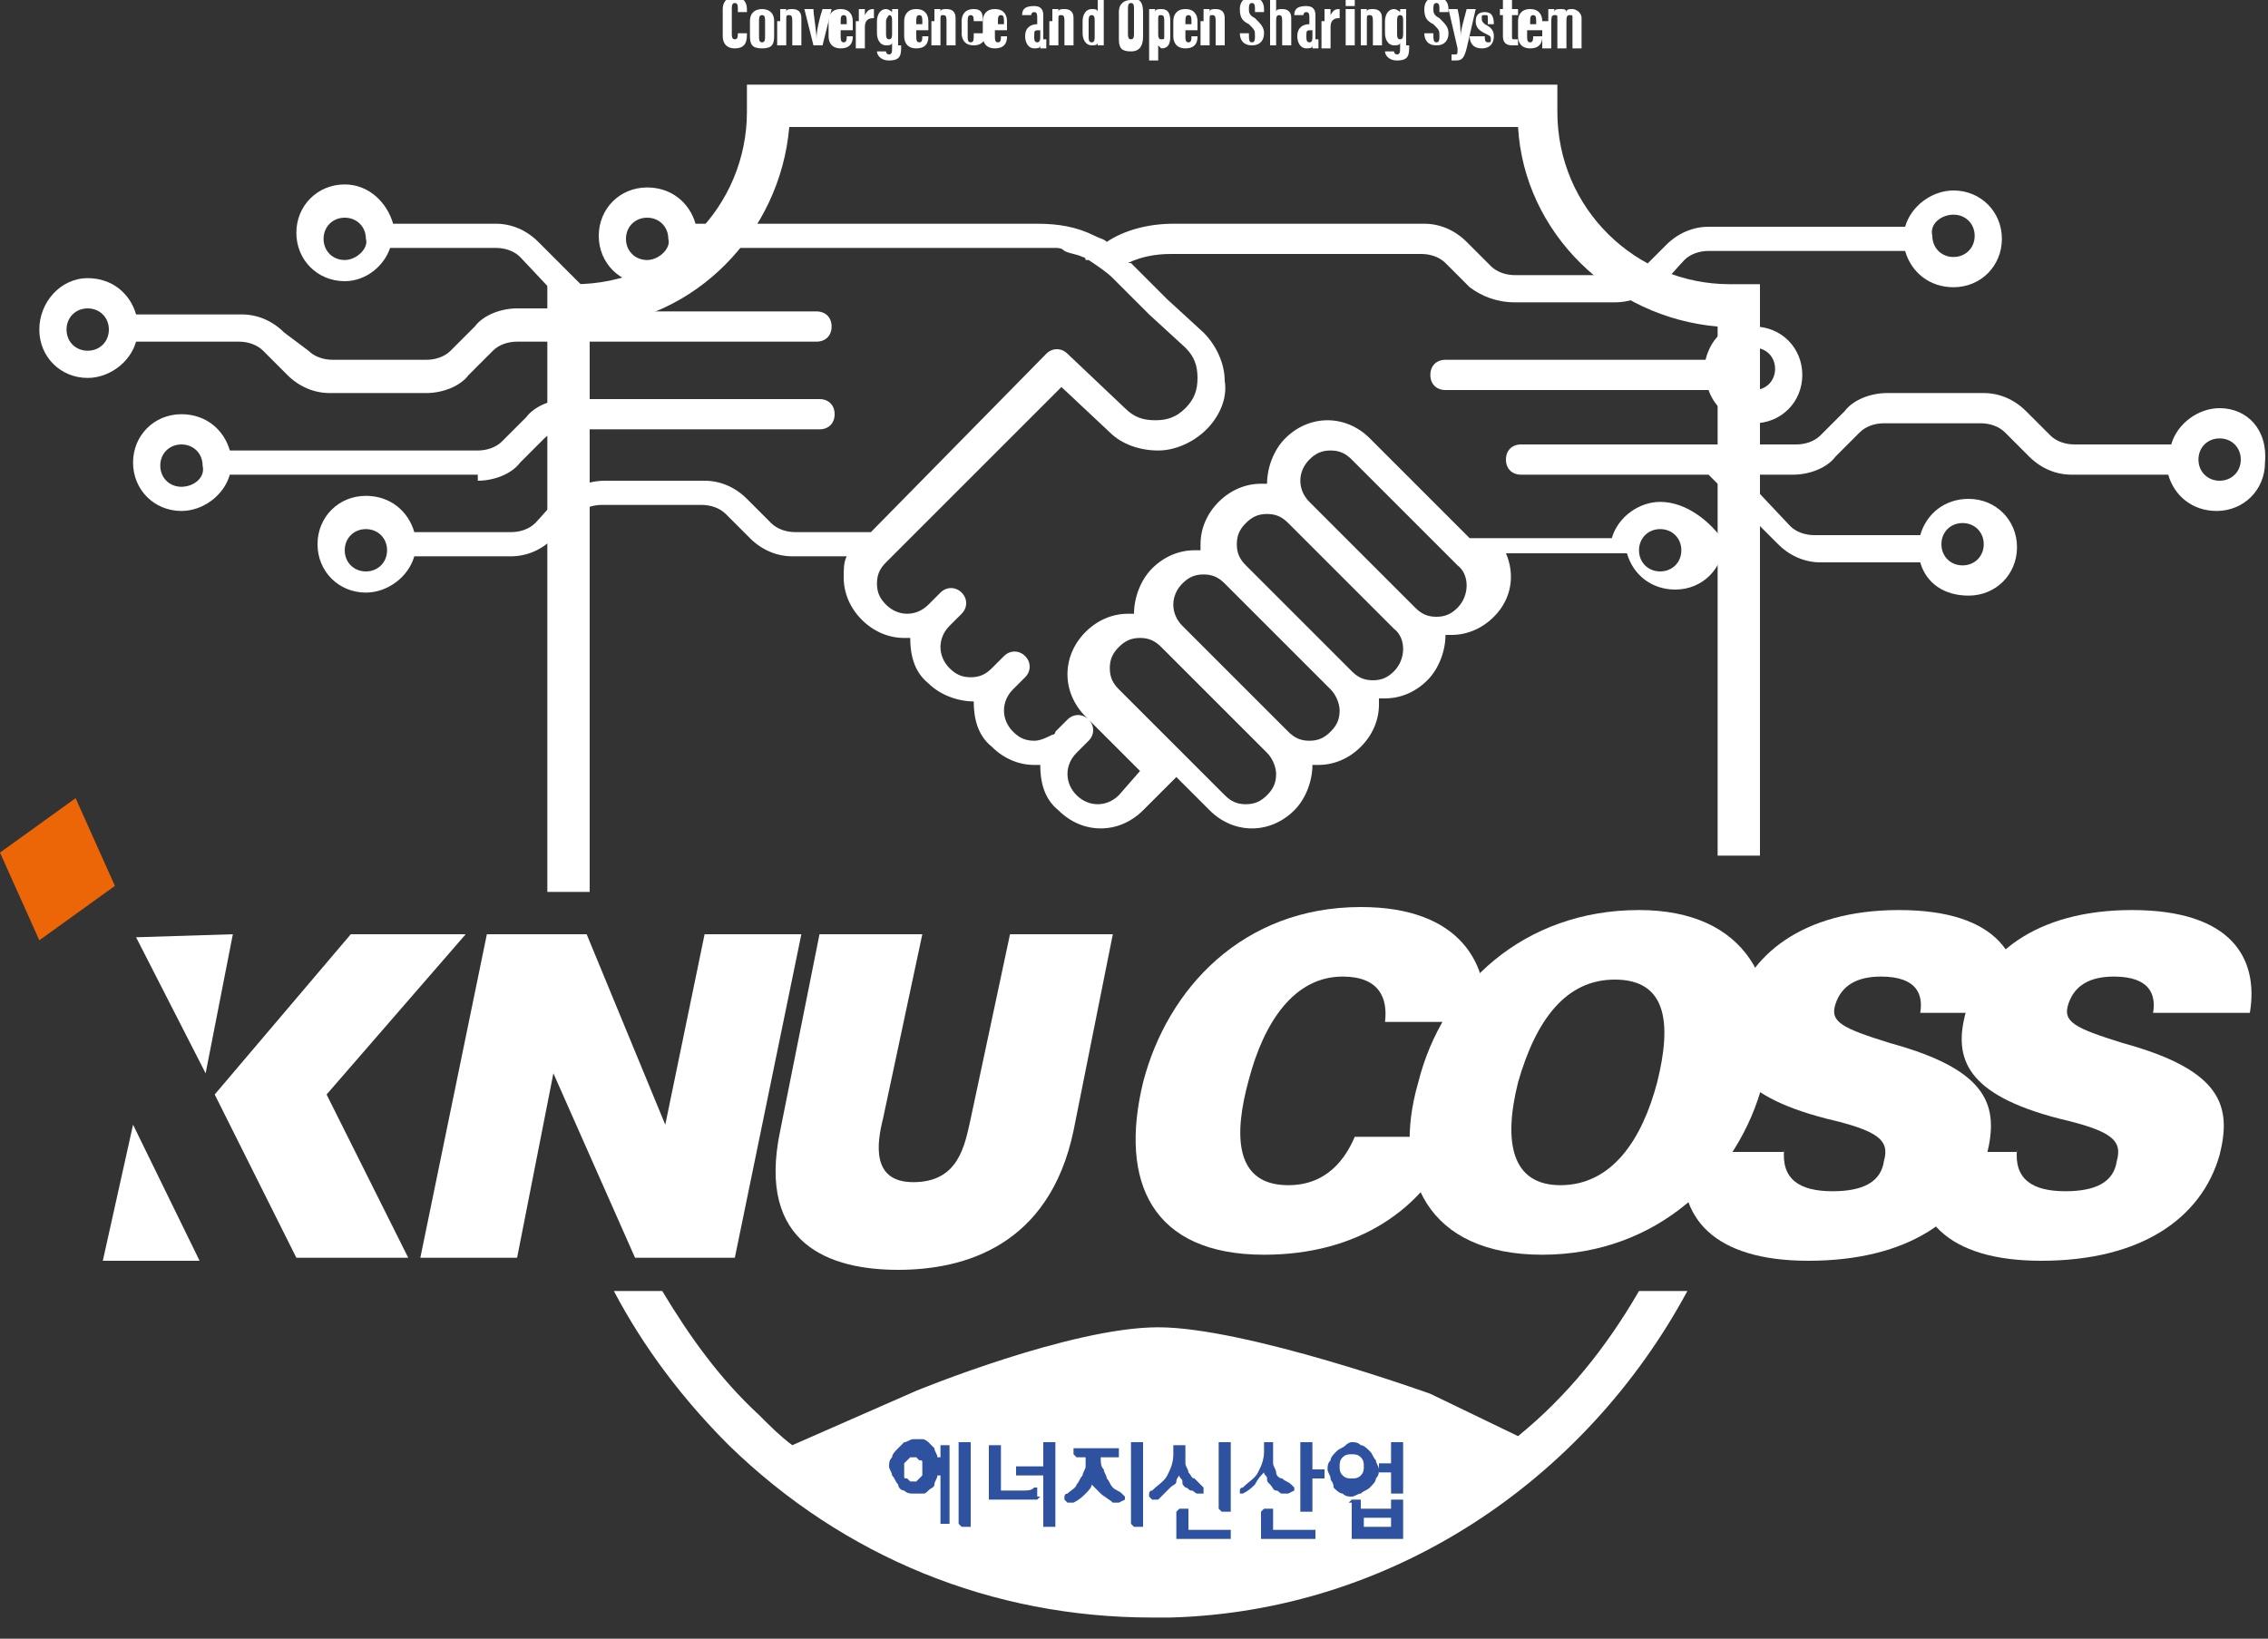
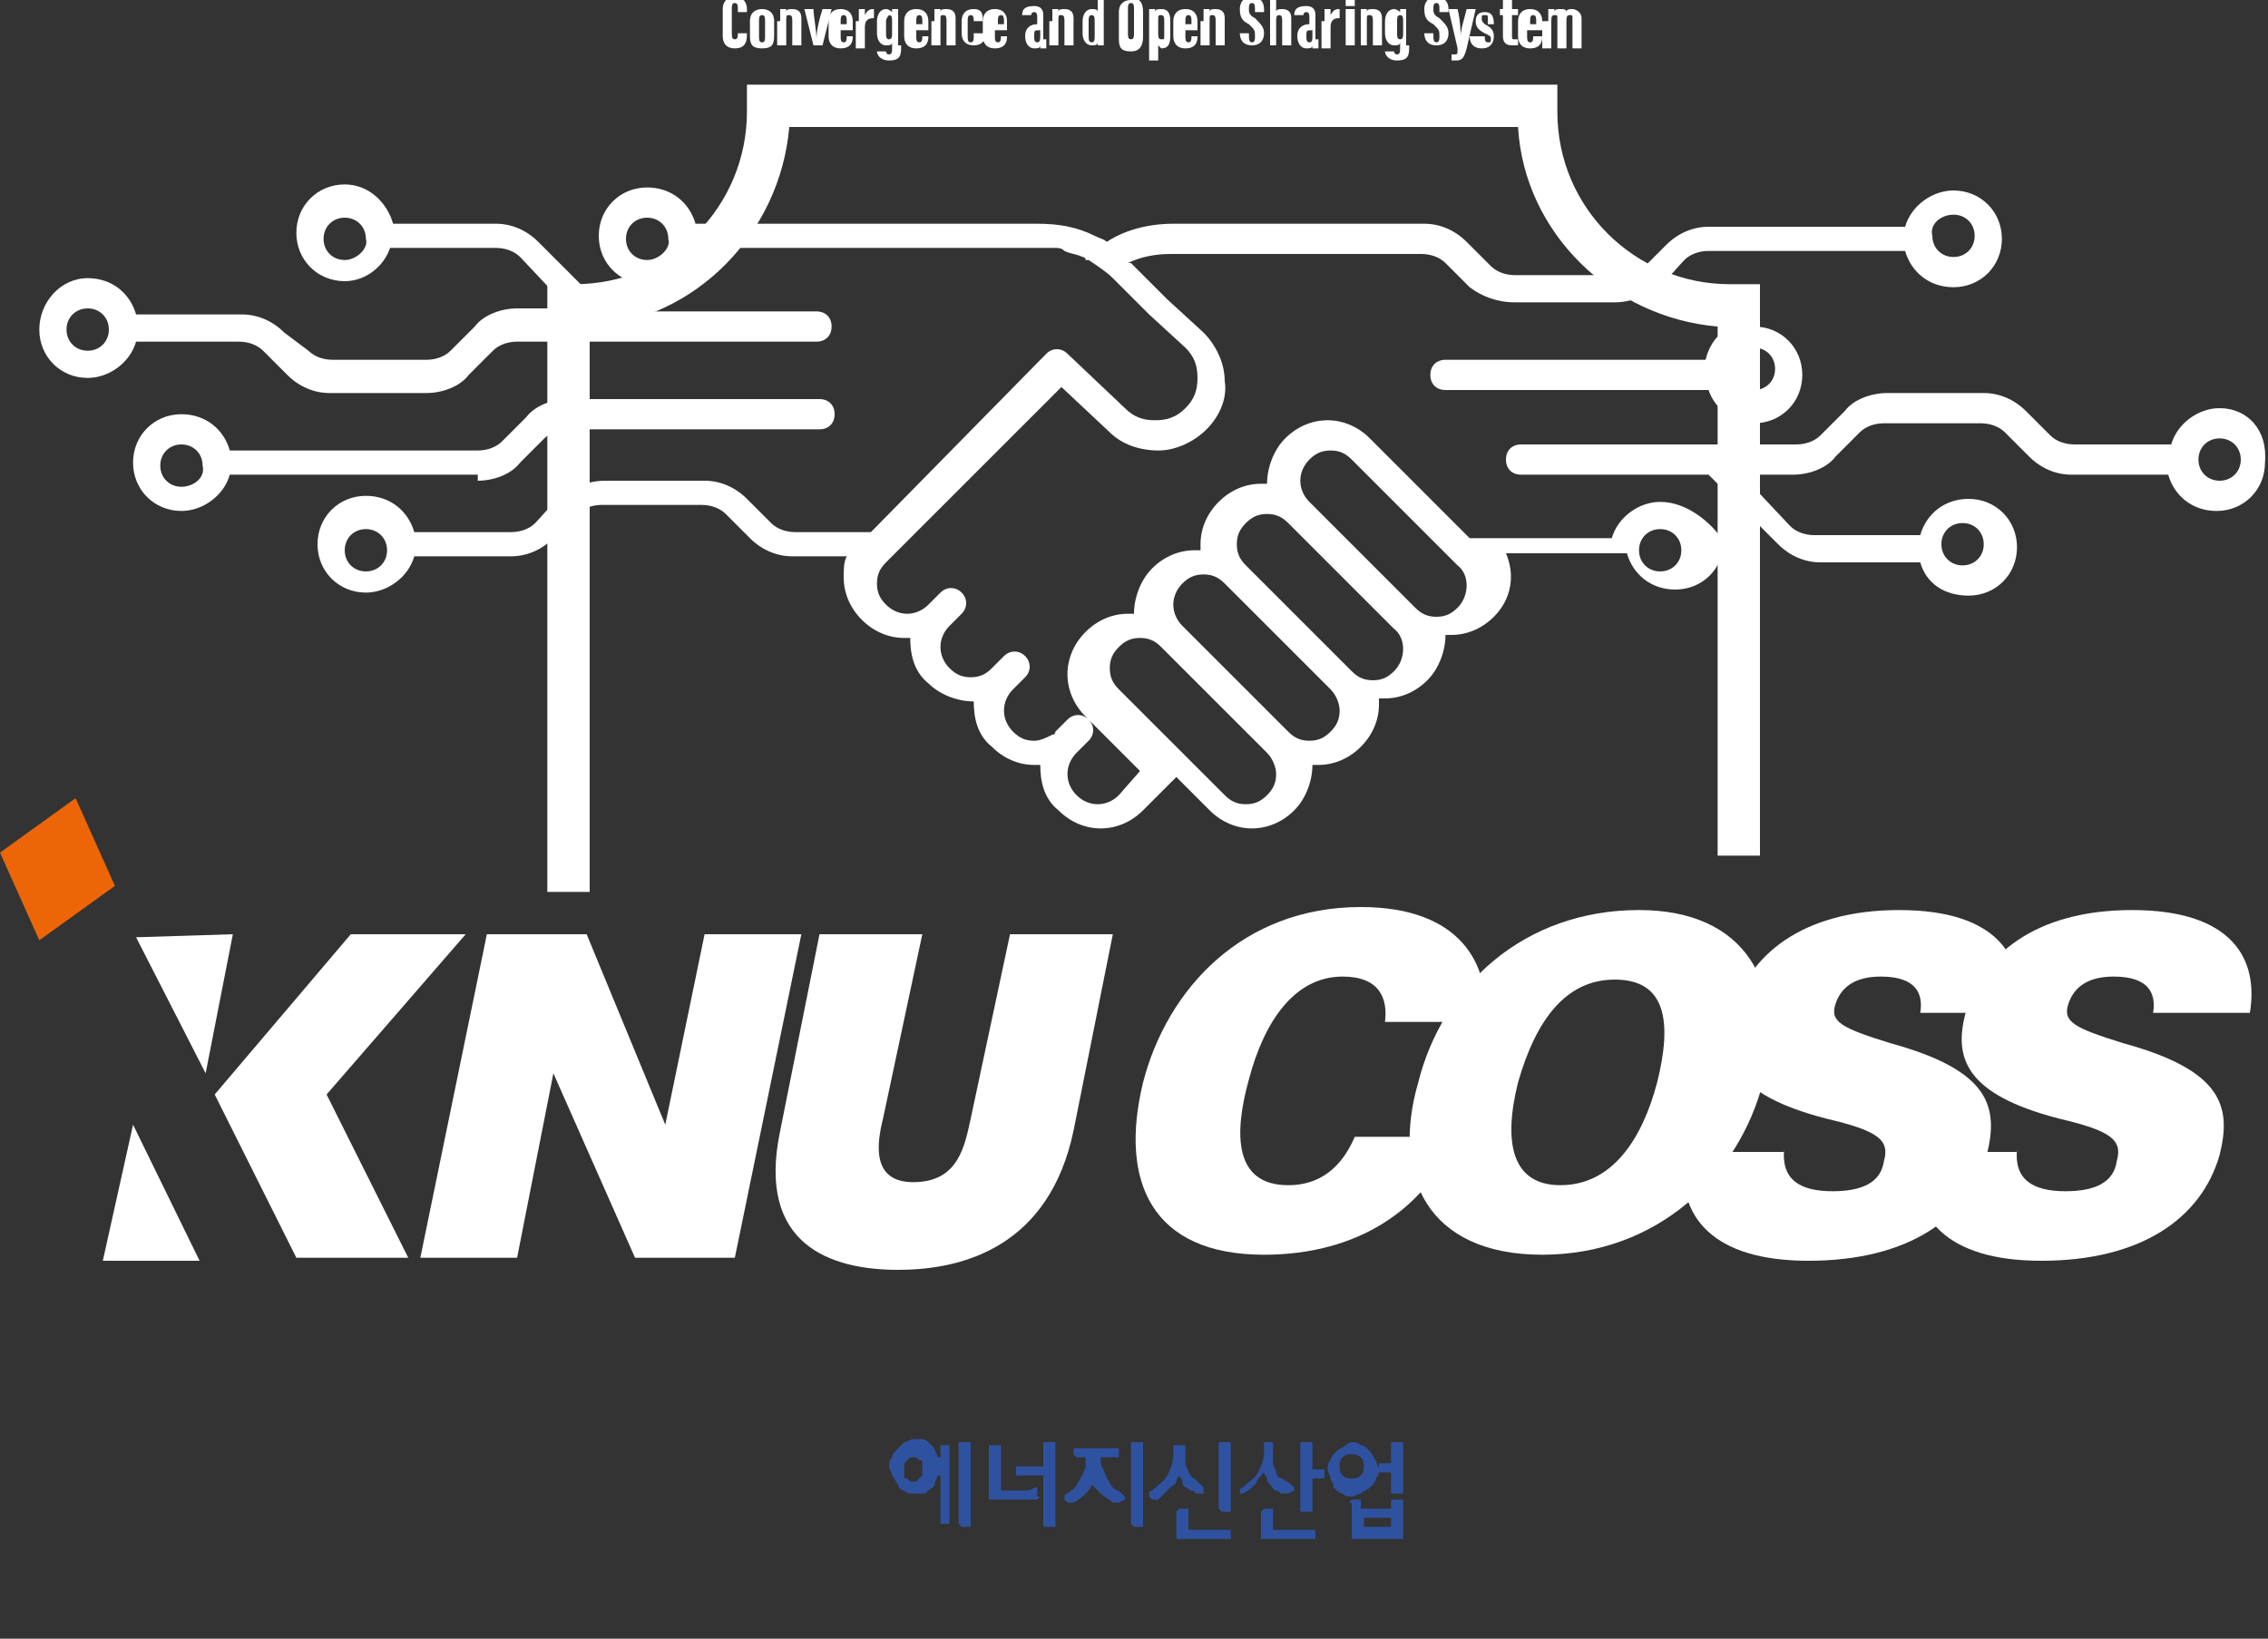
<svg xmlns="http://www.w3.org/2000/svg" version="1.1" id="Layer_1" x="0px" y="0px" viewBox="0 0 75 54.2" style="enable-background:new 0 0 75 54.2;" xml:space="preserve">
  <rect x="0" y="0" width="75" height="54.2" fill="#333333" stroke="none" />
  <style type="text/css">
	.st0{fill:#FFFFFF;}
	.st1{fill:#EC6608;}
	.st2{fill:#2F52A0;}
</style>
  <g>
    <g>
      <g>
        <path class="st0" d="M54.9,16.6c-0.7,0-1.4,0.5-1.6,1.2h-4.7l-3.3-3.3c-0.4-0.4-0.9-0.6-1.4-0.6c-0.5,0-1,0.2-1.4,0.6     c-0.4,0.4-0.6,1-0.6,1.5c-0.1,0-0.1,0-0.2,0c-0.5,0-1,0.2-1.4,0.6c-0.4,0.4-0.6,0.9-0.6,1.4c0,0.1,0,0.1,0,0.2     c-0.1,0-0.1,0-0.2,0c-0.5,0-1,0.2-1.4,0.6c-0.4,0.4-0.6,1-0.6,1.5c-0.1,0-0.1,0-0.2,0c-0.5,0-1,0.2-1.4,0.6     c-0.4,0.4-0.6,0.9-0.6,1.4c0,0.5,0.2,1,0.6,1.4l1.8,1.8L37,26.3c-0.4,0.4-1,0.4-1.4,0c-0.4-0.4-0.4-1,0-1.4c0,0,0.1-0.1,0.1-0.1     l0.3-0.3c0.2-0.2,0.2-0.5,0-0.7c-0.2-0.2-0.5-0.2-0.7,0l-0.4,0.4c0,0,0,0.1-0.1,0.1c-0.2,0.1-0.4,0.2-0.6,0.2     c-0.3,0-0.5-0.1-0.7-0.3c-0.4-0.4-0.4-1,0-1.4c0,0,0,0,0,0l0.4-0.4c0.2-0.2,0.2-0.5,0-0.7c-0.2-0.2-0.5-0.2-0.7,0l-0.4,0.4     c0,0,0,0,0,0c-0.2,0.2-0.4,0.3-0.7,0.3c-0.3,0-0.5-0.1-0.7-0.3c-0.4-0.4-0.4-1,0-1.4l0.4-0.4c0.2-0.2,0.2-0.5,0-0.7     c-0.2-0.2-0.5-0.2-0.7,0l-0.4,0.4c-0.4,0.4-1,0.4-1.4,0c-0.2-0.2-0.3-0.4-0.3-0.7c0-0.3,0.1-0.5,0.3-0.7l5.8-5.8l1.6,1.5     c0.4,0.4,1,0.6,1.6,0.6c0,0,0,0,0,0c0.6,0,1.2-0.3,1.6-0.7c0.4-0.4,0.7-1,0.6-1.6c0-0.6-0.3-1.2-0.7-1.6l-1.2-1.1     c0,0-0.1-0.1-0.1-0.1c0,0,0,0,0,0l-0.4-0.4c-0.3-0.3-0.6-0.6-0.7-0.7c0,0,0,0,0,0c0,0,0,0-0.1,0c0.4-0.2,0.9-0.3,1.4-0.3h3h1.1     H47c0.3,0,0.6,0.1,0.8,0.3l0.8,0.8C49,9.8,49.5,10,50.1,10h3.3c0.5,0,1.1-0.2,1.5-0.6c0.3-0.2,0.6-0.6,0.8-0.8     c0.2-0.2,0.5-0.3,0.8-0.3H63c0.2,0.7,0.8,1.2,1.6,1.2c0.9,0,1.6-0.7,1.6-1.6c0-0.9-0.7-1.6-1.6-1.6c-0.7,0-1.4,0.5-1.6,1.2h-6.5     c-0.5,0-1,0.2-1.4,0.6c-0.3,0.3-0.6,0.6-0.8,0.8C54,9,53.7,9.1,53.4,9.1h-3.3c-0.3,0-0.6-0.1-0.8-0.3L48.5,8     c-0.4-0.4-0.9-0.6-1.4-0.6h-4.2h-1.1h-3c-0.8,0-1.6,0.2-2.2,0.6c-0.1-0.1-0.2-0.1-0.4-0.2c-0.6-0.3-1.2-0.4-1.9-0.4h-3.8H23     c-0.2-0.7-0.8-1.2-1.6-1.2c-0.9,0-1.6,0.7-1.6,1.6c0,0.9,0.7,1.6,1.6,1.6c0.7,0,1.4-0.5,1.6-1.2h7.5h3.8c0.1,0,0.2,0,0.3,0     c0,0,0.1,0,0.1,0c0.1,0,0.1,0,0.2,0c0.1,0,0.2,0,0.3,0.1h0c0.2,0.1,0.4,0.1,0.6,0.2c0,0,0.1,0,0.1,0.1c0,0,0.1,0,0.1,0     c0.3,0.2,0.6,0.4,0.8,0.6l0.7,0.7c0.3,0.3,0.5,0.5,0.5,0.5l1.2,1.1c0.3,0.3,0.4,0.6,0.4,1c0,0.4-0.1,0.7-0.4,1     c-0.3,0.3-0.6,0.4-1,0.4c-0.4,0-0.7-0.1-1-0.4c0,0,0,0,0,0l-1.9-1.8c0,0,0,0,0,0c-0.2-0.2-0.5-0.2-0.7,0l-5.8,5.9h-2.5     c-0.3,0-0.6-0.1-0.8-0.3l-0.8-0.8c-0.4-0.4-0.9-0.6-1.4-0.6H20c-0.5,0-1.1,0.2-1.5,0.6c-0.3,0.2-0.6,0.6-0.8,0.8     c-0.2,0.2-0.5,0.3-0.8,0.3h-3.2c-0.2-0.7-0.8-1.2-1.6-1.2c-0.9,0-1.6,0.7-1.6,1.6c0,0.9,0.7,1.6,1.6,1.6c0.7,0,1.4-0.5,1.6-1.2     h3.2c0.5,0,1-0.2,1.4-0.6c0.3-0.3,0.6-0.6,0.8-0.8c0.2-0.2,0.5-0.3,0.8-0.3h3.3c0.3,0,0.6,0.1,0.8,0.3l0.8,0.8     c0.4,0.4,0.9,0.6,1.4,0.6h1.8c-0.1,0.2-0.1,0.4-0.1,0.7c0,0.5,0.2,1,0.6,1.4c0.4,0.4,0.9,0.6,1.4,0.6c0.1,0,0.1,0,0.2,0     c0,0.5,0.1,1.1,0.6,1.5c0.4,0.4,1,0.6,1.5,0.6c0,0.5,0.1,1.1,0.6,1.5c0.4,0.4,0.9,0.6,1.4,0.6c0.1,0,0.1,0,0.2,0     c0,0.5,0.1,1.1,0.6,1.5c0.4,0.4,0.9,0.6,1.4,0.6c0.5,0,1-0.2,1.4-0.6l1.1-1.1l1.1,1.1c0.4,0.4,0.9,0.6,1.4,0.6     c0.5,0,1-0.2,1.4-0.6c0.4-0.4,0.6-1,0.6-1.5c0.1,0,0.1,0,0.2,0c0.5,0,1-0.2,1.4-0.6c0.4-0.4,0.6-0.9,0.6-1.4c0-0.1,0-0.1,0-0.2     c0.1,0,0.1,0,0.2,0c0.5,0,1-0.2,1.4-0.6c0.4-0.4,0.6-1,0.6-1.5c0.1,0,0.1,0,0.2,0c0.5,0,1-0.2,1.4-0.6c0.6-0.6,0.7-1.4,0.4-2.1h4     c0.2,0.7,0.8,1.2,1.6,1.2c0.9,0,1.6-0.7,1.6-1.6C56.6,17.3,55.8,16.6,54.9,16.6z M64.6,7.1c0.4,0,0.7,0.3,0.7,0.7     c0,0.4-0.3,0.7-0.7,0.7c-0.4,0-0.7-0.3-0.7-0.7C63.8,7.4,64.2,7.1,64.6,7.1z M21.4,8.6c-0.4,0-0.7-0.3-0.7-0.7     c0-0.4,0.3-0.7,0.7-0.7c0.4,0,0.7,0.3,0.7,0.7C22.2,8.2,21.8,8.6,21.4,8.6z M12.1,18.9c-0.4,0-0.7-0.3-0.7-0.7     c0-0.4,0.3-0.7,0.7-0.7c0.4,0,0.7,0.3,0.7,0.7C12.8,18.6,12.5,18.9,12.1,18.9z M42.2,25.6c0,0.3-0.1,0.5-0.3,0.7     c-0.2,0.2-0.4,0.3-0.7,0.3c-0.3,0-0.5-0.1-0.7-0.3L37,22.8c-0.2-0.2-0.3-0.4-0.3-0.7c0-0.3,0.1-0.5,0.3-0.7     c0.2-0.2,0.4-0.3,0.7-0.3c0.3,0,0.5,0.1,0.7,0.3l3.5,3.5C42.1,25.1,42.2,25.4,42.2,25.6z M44.3,23.5c0,0.3-0.1,0.5-0.3,0.7     c-0.2,0.2-0.4,0.3-0.7,0.3c-0.3,0-0.5-0.1-0.7-0.3l-3.5-3.5c-0.4-0.4-0.4-1,0-1.4c0.2-0.2,0.4-0.3,0.7-0.3c0.3,0,0.5,0.1,0.7,0.3     l3.5,3.5C44.2,23,44.3,23.3,44.3,23.5z M46.1,22.2c-0.2,0.2-0.4,0.3-0.7,0.3c-0.3,0-0.5-0.1-0.7-0.3l-3.5-3.5     c-0.2-0.2-0.3-0.4-0.3-0.7c0-0.3,0.1-0.5,0.3-0.7c0.2-0.2,0.4-0.3,0.7-0.3c0.3,0,0.5,0.1,0.7,0.3l3.5,3.5     C46.5,21.1,46.5,21.8,46.1,22.2z M48.2,20.1c-0.2,0.2-0.4,0.3-0.7,0.3c-0.3,0-0.5-0.1-0.7-0.3l-3.5-3.5c-0.4-0.4-0.4-1,0-1.4     c0.2-0.2,0.4-0.3,0.7-0.3c0.3,0,0.5,0.1,0.7,0.3l3.4,3.4c0,0,0,0,0,0l0.1,0.1C48.6,19,48.6,19.7,48.2,20.1z M54.9,18.9     c-0.4,0-0.7-0.3-0.7-0.7c0-0.4,0.3-0.7,0.7-0.7c0.4,0,0.7,0.3,0.7,0.7C55.6,18.6,55.3,18.9,54.9,18.9z" />
        <path class="st0" d="M56.4,11.9h-8.6c-0.3,0-0.5,0.2-0.5,0.5c0,0.3,0.2,0.5,0.5,0.5h8.7c0.2,0.6,0.8,1.1,1.5,1.1     c0.9,0,1.6-0.7,1.6-1.6c0-0.9-0.7-1.6-1.6-1.6C57.2,10.6,56.6,11.1,56.4,11.9z M58.7,12.2c0,0.4-0.3,0.7-0.7,0.7     c-0.4,0-0.7-0.3-0.7-0.7c0-0.4,0.3-0.7,0.7-0.7C58.4,11.5,58.7,11.8,58.7,12.2z" />
        <path class="st0" d="M73.4,13.5c-0.7,0-1.4,0.5-1.6,1.2h-3.2c-0.3,0-0.6-0.1-0.8-0.3L67,13.6c-0.4-0.4-0.9-0.6-1.4-0.6h-3.2     c-0.5,0-1.1,0.2-1.4,0.6l-0.8,0.8c-0.2,0.2-0.5,0.3-0.8,0.3h-9.1c-0.3,0-0.5,0.2-0.5,0.5c0,0.3,0.2,0.5,0.5,0.5h6.2l2.3,2.3     c0.4,0.4,0.9,0.6,1.4,0.6h3.3c0.2,0.7,0.8,1.1,1.6,1.1c0.9,0,1.6-0.7,1.6-1.6c0-0.9-0.7-1.6-1.6-1.6c-0.8,0-1.4,0.5-1.6,1.2H60     c-0.3,0-0.6-0.1-0.8-0.3l-1.6-1.7h1.7c0.5,0,1.1-0.2,1.4-0.6l0.8-0.8c0.2-0.2,0.5-0.3,0.8-0.3h3.2c0.3,0,0.6,0.1,0.8,0.3l0.8,0.8     c0.4,0.4,0.9,0.6,1.4,0.6h3.2c0.2,0.7,0.8,1.2,1.6,1.2c0.9,0,1.6-0.7,1.6-1.6C75,14.2,74.3,13.5,73.4,13.5z M64.9,17.3     c0.4,0,0.7,0.3,0.7,0.7c0,0.4-0.3,0.7-0.7,0.7c-0.4,0-0.7-0.3-0.7-0.7C64.2,17.6,64.5,17.3,64.9,17.3z M73.4,15.9     c-0.4,0-0.7-0.3-0.7-0.7c0-0.4,0.3-0.7,0.7-0.7c0.4,0,0.7,0.3,0.7,0.7C74.1,15.6,73.8,15.9,73.4,15.9z" />
        <path class="st0" d="M7.9,11.3c0.3,0,0.6,0.1,0.8,0.3l0.8,0.8c0.4,0.4,0.9,0.6,1.4,0.6h3.2c0.5,0,1.1-0.2,1.4-0.6l0.8-0.8     c0.2-0.2,0.5-0.3,0.8-0.3h9.9c0.3,0,0.5-0.2,0.5-0.5c0-0.3-0.2-0.5-0.5-0.5h-6.9l-2.3-2.3c-0.4-0.4-0.9-0.6-1.4-0.6H13     c-0.2-0.7-0.8-1.3-1.6-1.3c-0.9,0-1.6,0.7-1.6,1.6c0,0.9,0.7,1.6,1.6,1.6c0.7,0,1.3-0.5,1.5-1.1h3.5c0.3,0,0.6,0.1,0.8,0.3     l1.6,1.7h-1.7c-0.5,0-1.1,0.2-1.4,0.6l-0.8,0.8c-0.2,0.2-0.5,0.3-0.8,0.3H11c-0.3,0-0.6-0.1-0.8-0.3L9.4,11     c-0.4-0.4-0.9-0.6-1.4-0.6H4.5C4.3,9.7,3.7,9.2,2.9,9.2C2,9.2,1.3,10,1.3,10.9c0,0.9,0.7,1.6,1.6,1.6c0.7,0,1.4-0.5,1.6-1.2H7.9z      M11.4,8.6c-0.4,0-0.7-0.3-0.7-0.7c0-0.4,0.3-0.7,0.7-0.7c0.4,0,0.7,0.3,0.7,0.7C12.2,8.2,11.8,8.6,11.4,8.6z M2.9,11.6     c-0.4,0-0.7-0.3-0.7-0.7c0-0.4,0.3-0.7,0.7-0.7c0.4,0,0.7,0.3,0.7,0.7C3.6,11.3,3.3,11.6,2.9,11.6z" />
        <path class="st0" d="M15.8,15.9c0.5,0,1.1-0.2,1.4-0.6l0.8-0.8c0.2-0.2,0.5-0.3,0.8-0.3h0.5h7.8c0.3,0,0.5-0.2,0.5-0.5     s-0.2-0.5-0.5-0.5h-7.8h-0.5c-0.5,0-1.1,0.2-1.4,0.6l-0.8,0.8c-0.2,0.2-0.5,0.3-0.8,0.3H7.6c-0.2-0.7-0.8-1.2-1.6-1.2     c-0.9,0-1.6,0.7-1.6,1.6c0,0.9,0.7,1.6,1.6,1.6c0.7,0,1.4-0.5,1.6-1.2H15.8z M6,16.1c-0.4,0-0.7-0.3-0.7-0.7     c0-0.4,0.3-0.7,0.7-0.7c0.4,0,0.7,0.3,0.7,0.7C6.8,15.8,6.4,16.1,6,16.1z" />
      </g>
      <g>
        <path class="st0" d="M57.2,9.4c-3.1,0-5.7-2.5-5.7-5.7V2.8H24.7v0.9c0,3.1-2.5,5.7-5.7,5.7h-0.9v20.1h1.4V10.8     c3.5-0.2,6.3-3.1,6.6-6.6h24.1c0.2,3.5,3.1,6.3,6.6,6.6v17.5h1.4V9.4H57.2z" />
-         <path class="st0" d="M50.2,47.5l-2.9-1.4c0,0-6.1-2.2-9-2.2c-2.9,0-8,2.1-8,2.1l-4.1,1.8c-0.4-0.3-0.7-0.6-1.1-1     c-1.3-1.2-2.3-2.6-3.2-4.1h-1.6c1,1.9,2.3,3.6,3.8,5.1c3.8,3.7,8.7,5.7,14,5.7c0.2,0,0.4,0,0.6,0C46,53.3,52.4,49,55.8,42.7h-1.6     C53.1,44.6,51.8,46.2,50.2,47.5z" />
      </g>
    </g>
    <polygon class="st1" points="0,28.2 1.3,31.1 3.8,29.3 2.5,26.4  " />
    <g>
      <polygon class="st0" points="26.5,30.9 24.3,41.6 21,41.6 18.3,35.5 17.1,41.6 13.9,41.6 16.1,30.9 19.4,30.9 22,37.2 23.3,30.9       " />
      <path class="st0" d="M36.8,30.9l-1.3,6.5c-0.8,3.8-3.6,4.6-5.8,4.6c-2.2,0-4.7-0.8-3.9-4.6l1.3-6.5l3.4,0L29.2,37    c-0.2,0.8-0.4,2.1,1,2.1c1.5,0,1.7-1.2,1.9-2.1l1.3-6.1L36.8,30.9z" />
      <polygon class="st0" points="4.5,31 6.8,35.5 7.7,30.9 4.5,31   " />
      <g>
        <polygon class="st0" points="10.8,36.2 15.4,30.9 11.6,30.9 7.1,36.2 9.8,41.6 13.5,41.6    " />
        <polygon class="st0" points="3.4,41.7 6.6,41.7 4.4,37.2    " />
      </g>
    </g>
    <path class="st0" d="M58.3,35.8c-0.8,3.1-3.5,5.7-7.3,5.7c-3.8,0-5-2.6-4.1-5.7c0.8-3.2,3.5-5.7,7.3-5.7   C57.7,30.1,59.1,32.5,58.3,35.8z M50.2,35.8c-0.5,2-0.2,3.4,1.4,3.4c1.7,0,2.7-1.5,3.2-3.4c0.5-2,0.3-3.4-1.4-3.4   C51.8,32.4,50.8,33.7,50.2,35.8z" />
    <path class="st0" d="M48.1,37.7c-1,2.3-3.2,3.8-6.3,3.8c-3.7,0-4.8-2.4-4-5.7c0.8-3.1,3.3-5.8,7.2-5.8c3.3,0,4.3,1.9,4.1,3.8h-3.3   c0.1-0.8-0.2-1.5-1.4-1.5c-1.6,0-2.6,1.5-3.1,3.4c-0.5,1.8-0.5,3.5,1.3,3.5c1.3,0,1.9-0.9,2.2-1.6H48.1z" />
    <path class="st0" d="M59,38c-0.1,1,0.5,1.4,1.6,1.4c1,0,1.6-0.3,1.7-1c0.2-0.7-0.2-1-1.9-1.4c-3.1-0.8-3.5-2-3.1-3.5   c0.5-1.9,2.3-3.4,5.5-3.4c3.3,0,4.2,1.6,3.9,3.4h-3.2c0.1-0.6-0.1-1.2-1.3-1.2c-0.8,0-1.3,0.3-1.5,0.9c-0.2,0.6,0.2,0.8,1.8,1.3   c3.3,0.9,3.6,2.1,3.2,3.7c-0.6,2.1-2.6,3.5-5.9,3.5c-3.1,0-4.4-1.4-4.1-3.6H59z" />
    <path class="st0" d="M66.7,38c-0.1,1,0.5,1.4,1.6,1.4c1,0,1.6-0.3,1.7-1c0.2-0.7-0.2-1-1.9-1.4c-3.1-0.8-3.5-2-3.1-3.5   c0.5-1.9,2.3-3.4,5.5-3.4c3.3,0,4.2,1.6,3.9,3.4h-3.2c0.1-0.6-0.1-1.2-1.3-1.2c-0.8,0-1.3,0.3-1.5,0.9c-0.2,0.6,0.2,0.8,1.8,1.3   c3.3,0.9,3.6,2.1,3.2,3.7c-0.6,2.1-2.6,3.5-5.9,3.5c-3.1,0-4.4-1.4-4.1-3.6H66.7z" />
    <g>
      <path class="st2" d="M31.1,48.5v-0.6c0,0,0-0.1,0-0.1c0,0,0.1,0,0.1,0h0.1c0,0,0.1,0,0.1,0c0,0,0,0,0,0.1v2.4c0,0,0,0.1,0,0.1    c0,0-0.1,0-0.1,0h-0.1c0,0-0.1,0-0.1,0c0,0,0,0,0-0.1v-1.5h-0.1c0,0.1-0.1,0.2-0.1,0.3c0,0.1-0.1,0.1-0.2,0.2    c-0.1,0.1-0.1,0.1-0.2,0.1c-0.1,0-0.2,0-0.3,0c-0.1,0-0.2,0-0.3-0.1c-0.1,0-0.2-0.1-0.2-0.2c-0.1-0.1-0.1-0.2-0.2-0.3    c0-0.1-0.1-0.2-0.1-0.3c0-0.1,0-0.2,0.1-0.3c0-0.1,0.1-0.2,0.2-0.3c0.1-0.1,0.1-0.1,0.2-0.2c0.1,0,0.2-0.1,0.3-0.1    c0.1,0,0.2,0,0.3,0c0.1,0,0.2,0.1,0.2,0.1c0.1,0.1,0.1,0.1,0.2,0.2c0,0.1,0.1,0.2,0.1,0.3H31.1z M30.2,48.2c-0.1,0-0.1,0-0.1,0    c0,0-0.1,0.1-0.1,0.1c0,0-0.1,0.1-0.1,0.1c0,0.1,0,0.1,0,0.2c0,0.1,0,0.1,0,0.2c0,0.1,0,0.1,0.1,0.1c0,0,0.1,0.1,0.1,0.1    c0,0,0.1,0,0.1,0c0,0,0.1,0,0.1,0c0,0,0.1-0.1,0.1-0.1c0,0,0.1-0.1,0.1-0.1c0-0.1,0-0.1,0-0.2c0-0.1,0-0.1,0-0.2    c0-0.1,0-0.1-0.1-0.1c0,0-0.1-0.1-0.1-0.1C30.3,48.2,30.3,48.2,30.2,48.2z M31.8,50.5C31.8,50.5,31.8,50.5,31.8,50.5    c-0.1-0.1-0.1-0.1-0.1-0.1v-2.6c0,0,0-0.1,0-0.1c0,0,0.1,0,0.1,0H32c0,0,0.1,0,0.1,0c0,0,0,0,0,0.1v2.6c0,0,0,0.1,0,0.1    c0,0-0.1,0-0.1,0H31.8z" />
      <path class="st2" d="M34.4,49.5C34.4,49.5,34.4,49.5,34.4,49.5c-0.1,0.1-0.1,0.1-0.1,0.1c-0.1,0-0.1,0-0.2,0c-0.1,0-0.2,0-0.3,0    c-0.1,0-0.2,0-0.3,0c-0.1,0-0.2,0-0.2,0h-0.5c0,0-0.1,0-0.1,0c0,0,0,0,0-0.1v-1.6c0,0,0-0.1,0-0.1c0,0,0.1,0,0.1,0h0.2    c0,0,0.1,0,0.1,0c0,0,0,0,0,0.1v1.4h0.3c0.1,0,0.3,0,0.4,0c0.2,0,0.3,0,0.4-0.1c0,0,0.1,0,0.1,0c0,0,0,0.1,0,0.1V49.5z M34.5,48.4    v-0.6c0,0,0-0.1,0-0.1c0,0,0.1,0,0.1,0h0.2c0,0,0.1,0,0.1,0c0,0,0,0,0,0.1v2.6c0,0,0,0.1,0,0.1c0,0-0.1,0-0.1,0h-0.2    c0,0-0.1,0-0.1,0c0,0,0,0,0-0.1v-1.6h-0.8c0,0-0.1,0-0.1,0c0,0,0,0,0-0.1v-0.1c0,0,0-0.1,0-0.1c0,0,0.1,0,0.1,0H34.5z" />
      <path class="st2" d="M35.6,48.2C35.5,48.2,35.5,48.2,35.6,48.2c-0.1-0.1-0.1-0.1-0.1-0.1V48c0,0,0-0.1,0-0.1c0,0,0.1,0,0.1,0h1.3    c0,0,0.1,0,0.1,0c0,0,0,0,0,0.1v0.1c0,0,0,0.1,0,0.1c0,0-0.1,0-0.1,0h-0.5c0,0.2,0,0.3,0.1,0.4c0,0.1,0.1,0.2,0.1,0.3    c0.1,0.1,0.1,0.2,0.2,0.3c0.1,0.1,0.2,0.1,0.3,0.2c0,0,0,0,0.1,0.1c0,0,0,0.1,0,0.1L37,49.7c0,0,0,0-0.1,0c0,0-0.1,0-0.1,0    c-0.1-0.1-0.3-0.2-0.4-0.3c-0.1-0.1-0.2-0.2-0.3-0.3c0,0.1-0.1,0.2-0.2,0.3c-0.1,0.1-0.2,0.2-0.4,0.3c0,0-0.1,0-0.1,0    c0,0-0.1,0-0.1,0l-0.1-0.1c0,0,0-0.1,0-0.1c0,0,0-0.1,0.1-0.1c0.1-0.1,0.3-0.2,0.3-0.3c0.1-0.1,0.1-0.2,0.2-0.3    c0-0.1,0.1-0.2,0.1-0.3c0-0.1,0-0.2,0-0.3H35.6z M37.5,50.5C37.5,50.5,37.4,50.4,37.5,50.5c-0.1-0.1-0.1-0.1-0.1-0.1v-2.6    c0,0,0-0.1,0-0.1c0,0,0.1,0,0.1,0h0.2c0,0,0.1,0,0.1,0c0,0,0,0,0,0.1v2.6c0,0,0,0.1,0,0.1s-0.1,0-0.1,0H37.5z" />
      <path class="st2" d="M39.8,49.4C39.8,49.5,39.8,49.5,39.8,49.4c-0.1,0-0.1,0-0.2,0c-0.1,0-0.1-0.1-0.2-0.1c-0.1,0-0.1-0.1-0.2-0.1    c-0.1-0.1-0.1-0.1-0.1-0.2c0-0.1-0.1-0.1-0.1-0.2c0,0-0.1,0.1-0.1,0.2c0,0.1-0.1,0.1-0.2,0.2c-0.1,0.1-0.1,0.1-0.2,0.2    c-0.1,0.1-0.1,0.1-0.2,0.2c0,0-0.1,0-0.1,0c0,0-0.1,0-0.1,0l-0.1-0.1c0,0,0-0.1,0-0.1c0,0,0-0.1,0.1-0.1c0.2-0.2,0.4-0.3,0.5-0.5    c0.1-0.2,0.2-0.4,0.2-0.7v-0.2c0,0,0-0.1,0-0.1c0,0,0.1,0,0.1,0h0.2c0,0,0.1,0,0.1,0c0,0,0,0,0,0.1V48c0,0.2,0,0.3,0,0.4    c0,0.1,0.1,0.2,0.1,0.3c0.1,0.1,0.1,0.2,0.2,0.2c0.1,0.1,0.1,0.1,0.2,0.2c0,0,0,0,0.1,0.1c0,0,0,0.1,0,0.1L39.8,49.4z M38.9,50    C38.9,49.9,38.9,49.9,38.9,50c0.1-0.1,0.1-0.1,0.1-0.1h0.2c0,0,0.1,0,0.1,0c0,0,0,0,0,0.1v0.6h1.3c0,0,0.1,0,0.1,0c0,0,0,0,0,0.1    v0.1c0,0,0,0.1,0,0.1c0,0-0.1,0-0.1,0H39c0,0-0.1,0-0.1,0c0,0,0,0,0-0.1V50z M40.4,50C40.4,50,40.3,50,40.4,50    c-0.1-0.1-0.1-0.1-0.1-0.1v-2.1c0,0,0-0.1,0-0.1c0,0,0.1,0,0.1,0h0.2c0,0,0.1,0,0.1,0c0,0,0,0,0,0.1v2.1c0,0,0,0.1,0,0.1    c0,0-0.1,0-0.1,0H40.4z" />
      <path class="st2" d="M42.6,49.4C42.6,49.5,42.6,49.5,42.6,49.4c-0.1,0-0.1,0-0.2,0c-0.1,0-0.1-0.1-0.2-0.1c-0.1,0-0.1-0.1-0.2-0.2    c-0.1-0.1-0.1-0.1-0.1-0.2c0-0.1-0.1-0.1-0.1-0.2c-0.1,0.1-0.2,0.2-0.3,0.4c-0.1,0.1-0.2,0.2-0.4,0.3c0,0,0,0-0.1,0    c0,0-0.1,0-0.1,0L41,49.4c0,0,0-0.1,0-0.1c0,0,0-0.1,0.1-0.1c0.2-0.2,0.4-0.3,0.5-0.5c0.1-0.2,0.2-0.4,0.2-0.7v-0.2    c0,0,0-0.1,0-0.1c0,0,0.1,0,0.1,0H42c0,0,0.1,0,0.1,0c0,0,0,0,0,0.1V48c0,0.1,0,0.3,0,0.4c0,0.1,0.1,0.2,0.1,0.3    c0,0.1,0.1,0.2,0.2,0.2c0.1,0.1,0.2,0.1,0.3,0.2c0,0,0,0,0.1,0.1c0,0,0,0.1,0,0.1L42.6,49.4z M41.7,50    C41.7,49.9,41.7,49.9,41.7,50c0.1-0.1,0.1-0.1,0.1-0.1H42c0,0,0.1,0,0.1,0c0,0,0,0,0,0.1v0.6h1.3c0,0,0.1,0,0.1,0c0,0,0,0,0,0.1    v0.1c0,0,0,0.1,0,0.1c0,0-0.1,0-0.1,0h-1.6c0,0-0.1,0-0.1,0c0,0,0,0,0-0.1V50z M43.4,48.6h0.3c0,0,0.1,0,0.1,0c0,0,0,0,0,0.1v0.1    c0,0,0,0.1,0,0.1c0,0-0.1,0-0.1,0h-0.3v1c0,0,0,0.1,0,0.1c0,0-0.1,0-0.1,0h-0.2c0,0-0.1,0-0.1,0c0,0,0,0,0-0.1v-2.1    c0,0,0-0.1,0-0.1c0,0,0.1,0,0.1,0h0.2c0,0,0.1,0,0.1,0c0,0,0,0,0,0.1V48.6z" />
      <path class="st2" d="M44.7,47.7c0.1,0,0.2,0,0.3,0.1c0.1,0,0.2,0.1,0.3,0.2c0.1,0.1,0.1,0.2,0.2,0.3c0,0.1,0.1,0.2,0.1,0.3    c0,0.1,0,0.2-0.1,0.3c0,0.1-0.1,0.2-0.2,0.3c-0.1,0.1-0.2,0.1-0.3,0.2c-0.1,0-0.2,0.1-0.3,0.1c-0.1,0-0.2,0-0.3-0.1    c-0.1,0-0.2-0.1-0.3-0.2C44.1,49,44,49,44,48.9c0-0.1-0.1-0.2-0.1-0.3c0-0.1,0-0.2,0.1-0.3c0-0.1,0.1-0.2,0.2-0.3    c0.1-0.1,0.2-0.1,0.3-0.2C44.5,47.8,44.6,47.7,44.7,47.7z M44.7,48.1c-0.1,0-0.2,0-0.3,0.1c-0.1,0.1-0.1,0.2-0.1,0.3    c0,0.1,0,0.2,0.1,0.3c0.1,0.1,0.2,0.1,0.3,0.1c0.1,0,0.2,0,0.3-0.1c0.1-0.1,0.1-0.2,0.1-0.3c0-0.1,0-0.2-0.1-0.3    C44.9,48.1,44.8,48.1,44.7,48.1z M44.6,49.7C44.6,49.7,44.7,49.6,44.6,49.7c0.1-0.1,0.1-0.1,0.1-0.1h0.2c0,0,0.1,0,0.1,0    c0,0,0,0,0,0.1v0.2H46v-0.2c0,0,0-0.1,0-0.1c0,0,0.1,0,0.1,0h0.2c0,0,0.1,0,0.1,0c0,0,0,0,0,0.1v1.1c0,0,0,0.1,0,0.1    c0,0-0.1,0-0.1,0h-1.5c0,0-0.1,0-0.1,0c0,0,0,0,0-0.1V49.7z M46,50.2h-0.9v0.3H46V50.2z M46,48.4v-0.6c0,0,0-0.1,0-0.1    c0,0,0.1,0,0.1,0h0.2c0,0,0.1,0,0.1,0c0,0,0,0,0,0.1v1.5c0,0,0,0.1,0,0.1c0,0-0.1,0-0.1,0h-0.2c0,0-0.1,0-0.1,0c0,0,0,0,0-0.1    v-0.6h-0.3c0,0-0.1,0-0.1,0c0,0,0,0,0-0.1v-0.1c0,0,0-0.1,0-0.1c0,0,0.1,0,0.1,0H46z" />
    </g>
    <g>
      <path class="st0" d="M24.7,1.1L24.7,1.1c0,0.2,0,0.5-0.4,0.5c-0.3,0-0.4-0.2-0.4-0.4V0.3c0-0.2,0.1-0.4,0.4-0.4    c0.3,0,0.4,0.2,0.4,0.4v0.1h-0.3V0.3c0-0.1,0-0.2-0.1-0.2c-0.1,0-0.1,0.1-0.1,0.2v0.8c0,0.1,0,0.2,0.1,0.2c0.1,0,0.1-0.1,0.1-0.2    V1.1H24.7z" />
      <path class="st0" d="M25.6,0.7v0.5c0,0.3-0.1,0.4-0.4,0.4c-0.3,0-0.4-0.1-0.4-0.4V0.7c0-0.3,0.2-0.4,0.4-0.4    C25.4,0.3,25.6,0.4,25.6,0.7z M25.1,0.7v0.5c0,0.1,0,0.2,0.1,0.2c0.1,0,0.1-0.1,0.1-0.2V0.7c0-0.1,0-0.2-0.1-0.2    C25.1,0.5,25.1,0.6,25.1,0.7z" />
      <path class="st0" d="M25.8,0.7c0-0.3,0-0.3,0-0.4H26c0,0,0,0.1,0,0.1c0-0.1,0.1-0.1,0.2-0.1c0.2,0,0.3,0.1,0.3,0.3v0.9h-0.3V0.7    c0-0.1,0-0.2-0.1-0.2c-0.1,0-0.1,0-0.1,0.2v0.8h-0.3V0.7z" />
      <path class="st0" d="M26.9,0.3c0,0.2,0.1,0.7,0.1,1h0c0-0.3,0.1-0.7,0.2-1h0.3l-0.3,1.2h-0.3l-0.3-1.2H26.9z" />
      <path class="st0" d="M27.8,1v0.2c0,0.1,0,0.2,0.1,0.2C28,1.4,28,1.3,28,1.2v0h0.2v0c0,0.1,0,0.4-0.4,0.4c-0.3,0-0.4-0.2-0.4-0.4    V0.7c0-0.2,0.1-0.4,0.4-0.4c0.3,0,0.4,0.2,0.4,0.4c0,0.1,0,0.2,0,0.3H27.8z M28,0.8V0.7c0-0.1,0-0.2-0.1-0.2    c-0.1,0-0.1,0.1-0.1,0.2v0.1H28z" />
      <path class="st0" d="M28.4,0.7c0-0.2,0-0.3,0-0.4h0.2c0,0,0,0.1,0,0.2c0.1-0.2,0.2-0.2,0.3-0.2v0.3c-0.1,0-0.3,0-0.3,0.3v0.7h-0.3    V0.7z" />
      <path class="st0" d="M29.8,1.5c0,0.3,0,0.5-0.4,0.5c-0.3,0-0.4-0.2-0.4-0.3v0h0.3v0c0,0,0,0.1,0.1,0.1c0.1,0,0.1-0.1,0.1-0.2V1.4    c0,0.1-0.1,0.1-0.2,0.1c-0.2,0-0.3-0.2-0.3-0.4V0.7c0-0.2,0.1-0.4,0.3-0.4c0.1,0,0.2,0.1,0.2,0.1c0,0,0-0.1,0-0.1h0.2    c0,0.1,0,0.2,0,0.3V1.5z M29.3,0.7v0.4c0,0.1,0,0.2,0.1,0.2c0.1,0,0.1-0.1,0.1-0.2V0.7c0-0.1,0-0.2-0.1-0.2    C29.4,0.5,29.3,0.6,29.3,0.7z" />
      <path class="st0" d="M30.3,1v0.2c0,0.1,0,0.2,0.1,0.2c0.1,0,0.1-0.1,0.1-0.2v0h0.2v0c0,0.1,0,0.4-0.4,0.4c-0.3,0-0.4-0.2-0.4-0.4    V0.7c0-0.2,0.1-0.4,0.4-0.4c0.3,0,0.4,0.2,0.4,0.4c0,0.1,0,0.2,0,0.3H30.3z M30.5,0.8V0.7c0-0.1,0-0.2-0.1-0.2    c-0.1,0-0.1,0.1-0.1,0.2v0.1H30.5z" />
      <path class="st0" d="M30.9,0.7c0-0.3,0-0.3,0-0.4h0.2c0,0,0,0.1,0,0.1c0-0.1,0.1-0.1,0.2-0.1c0.2,0,0.3,0.1,0.3,0.3v0.9h-0.3V0.7    c0-0.1,0-0.2-0.1-0.2c-0.1,0-0.1,0-0.1,0.2v0.8h-0.3V0.7z" />
      <path class="st0" d="M32.6,1.1L32.6,1.1c0,0.2-0.1,0.4-0.4,0.4c-0.3,0-0.4-0.2-0.4-0.4V0.7c0-0.2,0.1-0.4,0.4-0.4    c0.3,0,0.3,0.2,0.3,0.4v0h-0.3V0.7c0-0.1,0-0.2-0.1-0.2c-0.1,0-0.1,0.1-0.1,0.2v0.5c0,0.1,0,0.2,0.1,0.2c0.1,0,0.1-0.1,0.1-0.2    V1.1H32.6z" />
      <path class="st0" d="M32.9,1v0.2c0,0.1,0,0.2,0.1,0.2c0.1,0,0.1-0.1,0.1-0.2v0h0.2v0c0,0.1,0,0.4-0.4,0.4c-0.3,0-0.4-0.2-0.4-0.4    V0.7c0-0.2,0.1-0.4,0.4-0.4c0.3,0,0.4,0.2,0.4,0.4c0,0.1,0,0.2,0,0.3H32.9z M33.2,0.8V0.7c0-0.1,0-0.2-0.1-0.2    c-0.1,0-0.1,0.1-0.1,0.2v0.1H33.2z" />
      <path class="st0" d="M34.6,1.3c0,0.1,0,0.2,0,0.3h-0.2c0,0,0-0.1,0-0.1c0,0.1-0.1,0.1-0.2,0.1c-0.2,0-0.3-0.2-0.3-0.4v0    c0-0.3,0.2-0.4,0.4-0.4c0,0,0,0,0,0V0.6c0-0.1,0-0.2-0.1-0.2c-0.1,0-0.1,0.1-0.1,0.1v0h-0.3v0c0-0.2,0.1-0.3,0.4-0.3    c0.2,0,0.3,0.1,0.3,0.3V1.3z M34.4,1C34.3,1,34.3,1,34.4,1c-0.2,0-0.2,0-0.2,0.2v0c0,0.1,0,0.2,0.1,0.2c0.1,0,0.1-0.1,0.1-0.2V1z" />
      <path class="st0" d="M34.8,0.7c0-0.3,0-0.3,0-0.4h0.2c0,0,0,0.1,0,0.1c0-0.1,0.1-0.1,0.2-0.1c0.2,0,0.3,0.1,0.3,0.3v0.9h-0.3V0.7    c0-0.1,0-0.2-0.1-0.2c-0.1,0-0.1,0-0.1,0.2v0.8h-0.3V0.7z" />
      <path class="st0" d="M36.5-0.1v1.3c0,0.2,0,0.3,0,0.3h-0.2c0,0,0-0.1,0-0.1c0,0.1-0.1,0.1-0.2,0.1c-0.2,0-0.3-0.2-0.3-0.4V0.7    c0-0.2,0.1-0.4,0.3-0.4c0.1,0,0.2,0,0.2,0.1v-0.5H36.5z M36,0.7v0.5c0,0.1,0,0.2,0.1,0.2c0.1,0,0.1-0.1,0.1-0.2V0.7    c0-0.1,0-0.2-0.1-0.2C36,0.5,36,0.6,36,0.7z" />
      <path class="st0" d="M37.8,0.4v0.8c0,0.3-0.1,0.5-0.4,0.5c-0.3,0-0.4-0.1-0.4-0.4V0.4c0-0.3,0.2-0.4,0.4-0.4    C37.7-0.1,37.8,0.1,37.8,0.4z M37.3,0.3v0.8c0,0.1,0,0.2,0.1,0.2c0.1,0,0.1-0.1,0.1-0.2V0.3c0-0.1,0-0.2-0.1-0.2    C37.3,0.1,37.3,0.2,37.3,0.3z" />
      <path class="st0" d="M38.3,1.5V2H38V0.7c0-0.2,0-0.3,0-0.4h0.2c0,0,0,0.1,0,0.1c0-0.1,0.1-0.1,0.2-0.1c0.2,0,0.3,0.1,0.3,0.4v0.5    c0,0.3-0.1,0.4-0.3,0.4C38.4,1.6,38.3,1.5,38.3,1.5z M38.5,1.2V0.7c0-0.1,0-0.2-0.1-0.2c-0.1,0-0.1,0-0.1,0.2v0.4    c0,0.1,0,0.2,0.1,0.2C38.5,1.3,38.5,1.3,38.5,1.2z" />
      <path class="st0" d="M39.2,1v0.2c0,0.1,0,0.2,0.1,0.2c0.1,0,0.1-0.1,0.1-0.2v0h0.2v0c0,0.1,0,0.4-0.4,0.4c-0.3,0-0.4-0.2-0.4-0.4    V0.7c0-0.2,0.1-0.4,0.4-0.4c0.3,0,0.4,0.2,0.4,0.4c0,0.1,0,0.2,0,0.3H39.2z M39.4,0.8V0.7c0-0.1,0-0.2-0.1-0.2    c-0.1,0-0.1,0.1-0.1,0.2v0.1H39.4z" />
      <path class="st0" d="M39.8,0.7c0-0.3,0-0.3,0-0.4h0.2c0,0,0,0.1,0,0.1c0-0.1,0.1-0.1,0.2-0.1c0.2,0,0.3,0.1,0.3,0.3v0.9h-0.3V0.7    c0-0.1,0-0.2-0.1-0.2c-0.1,0-0.1,0-0.1,0.2v0.8h-0.3V0.7z" />
      <path class="st0" d="M41.3,1.1L41.3,1.1c0,0.2,0,0.3,0.1,0.3c0.1,0,0.1-0.1,0.1-0.2c0-0.2,0-0.2-0.2-0.4c-0.2-0.1-0.3-0.2-0.3-0.5    c0-0.2,0.1-0.4,0.4-0.4c0.3,0,0.4,0.2,0.4,0.4v0.1h-0.3V0.3c0-0.1,0-0.2-0.1-0.2c-0.1,0-0.1,0.1-0.1,0.2c0,0.1,0,0.2,0.2,0.3    c0.2,0.2,0.3,0.3,0.3,0.5c0,0.2-0.1,0.4-0.4,0.4c-0.3,0-0.4-0.2-0.4-0.4V1.1H41.3z" />
      <path class="st0" d="M42.2-0.1v0.5c0-0.1,0.1-0.1,0.2-0.1c0.2,0,0.3,0.1,0.3,0.3v0.9h-0.3V0.7c0-0.1,0-0.2-0.1-0.2    c-0.1,0-0.1,0.1-0.1,0.2v0.8H42v-1.7H42.2z" />
      <path class="st0" d="M43.6,1.3c0,0.1,0,0.2,0,0.3h-0.2c0,0,0-0.1,0-0.1c0,0.1-0.1,0.1-0.2,0.1c-0.2,0-0.3-0.2-0.3-0.4v0    c0-0.3,0.2-0.4,0.4-0.4c0,0,0,0,0,0V0.6c0-0.1,0-0.2-0.1-0.2c-0.1,0-0.1,0.1-0.1,0.1v0h-0.3v0c0-0.2,0.1-0.3,0.4-0.3    c0.2,0,0.3,0.1,0.3,0.3V1.3z M43.4,1C43.4,1,43.3,1,43.4,1c-0.2,0-0.2,0-0.2,0.2v0c0,0.1,0,0.2,0.1,0.2c0.1,0,0.1-0.1,0.1-0.2V1z" />
      <path class="st0" d="M43.8,0.7c0-0.2,0-0.3,0-0.4h0.2c0,0,0,0.1,0,0.2c0.1-0.2,0.2-0.2,0.3-0.2v0.3c-0.1,0-0.3,0-0.3,0.3v0.7h-0.3    V0.7z" />
      <path class="st0" d="M44.5,0.3h0.3v1.2h-0.3V0.3z M44.5-0.1h0.3v0.3h-0.3V-0.1z" />
      <path class="st0" d="M45,0.7c0-0.3,0-0.3,0-0.4h0.2c0,0,0,0.1,0,0.1c0-0.1,0.1-0.1,0.2-0.1c0.2,0,0.3,0.1,0.3,0.3v0.9h-0.3V0.7    c0-0.1,0-0.2-0.1-0.2c-0.1,0-0.1,0-0.1,0.2v0.8H45V0.7z" />
      <path class="st0" d="M46.6,1.5c0,0.3,0,0.5-0.4,0.5c-0.3,0-0.4-0.2-0.4-0.3v0h0.3v0c0,0,0,0.1,0.1,0.1c0.1,0,0.1-0.1,0.1-0.2V1.4    c0,0.1-0.1,0.1-0.2,0.1c-0.2,0-0.3-0.2-0.3-0.4V0.7c0-0.2,0.1-0.4,0.3-0.4c0.1,0,0.2,0.1,0.2,0.1c0,0,0-0.1,0-0.1h0.2    c0,0.1,0,0.2,0,0.3V1.5z M46.2,0.7v0.4c0,0.1,0,0.2,0.1,0.2c0.1,0,0.1-0.1,0.1-0.2V0.7c0-0.1,0-0.2-0.1-0.2    C46.2,0.5,46.2,0.6,46.2,0.7z" />
      <path class="st0" d="M47.4,1.1L47.4,1.1c0,0.2,0,0.3,0.1,0.3c0.1,0,0.1-0.1,0.1-0.2c0-0.2,0-0.2-0.2-0.4c-0.2-0.1-0.3-0.2-0.3-0.5    c0-0.2,0.1-0.4,0.4-0.4c0.3,0,0.4,0.2,0.4,0.4v0.1h-0.3V0.3c0-0.1,0-0.2-0.1-0.2c-0.1,0-0.1,0.1-0.1,0.2c0,0.1,0,0.2,0.2,0.3    c0.2,0.2,0.3,0.3,0.3,0.5c0,0.2-0.1,0.4-0.4,0.4c-0.3,0-0.4-0.2-0.4-0.4V1.1H47.4z" />
      <path class="st0" d="M48.2,0.3c0.1,0.4,0.1,0.8,0.1,0.9h0c0-0.2,0.1-0.5,0.2-0.9h0.3l-0.3,1.3C48.4,2,48.3,2,48.1,2    c0,0-0.1,0-0.1,0l0-0.2c0,0,0,0,0.1,0c0.1,0,0.1,0,0.1-0.2l-0.3-1.3H48.2z" />
      <path class="st0" d="M49.1,1.2L49.1,1.2c0,0.1,0,0.2,0.1,0.2c0.1,0,0.1,0,0.1-0.1c0-0.1,0-0.1-0.2-0.2c-0.2-0.1-0.3-0.2-0.3-0.4    c0-0.2,0.1-0.3,0.3-0.3c0.2,0,0.3,0.1,0.3,0.4v0h-0.2V0.6c0-0.1,0-0.1-0.1-0.1c-0.1,0-0.1,0-0.1,0.1c0,0.1,0,0.1,0.1,0.2    c0.2,0.1,0.3,0.2,0.3,0.4c0,0.2-0.1,0.4-0.4,0.4c-0.3,0-0.4-0.2-0.4-0.4V1.2H49.1z" />
      <path class="st0" d="M49.6,0.3h0.1V0H50v0.3h0.2v0.2H50v0.7c0,0.1,0,0.1,0.1,0.1c0,0,0.1,0,0.1,0v0.2c0,0-0.1,0-0.2,0    c-0.2,0-0.3-0.1-0.3-0.3V0.5h-0.1V0.3z" />
      <path class="st0" d="M50.5,1v0.2c0,0.1,0,0.2,0.1,0.2c0.1,0,0.1-0.1,0.1-0.2v0H51v0c0,0.1,0,0.4-0.4,0.4c-0.3,0-0.4-0.2-0.4-0.4    V0.7c0-0.2,0.1-0.4,0.4-0.4c0.3,0,0.4,0.2,0.4,0.4c0,0.1,0,0.2,0,0.3H50.5z M50.8,0.8V0.7c0-0.1,0-0.2-0.1-0.2    c-0.1,0-0.1,0.1-0.1,0.2v0.1H50.8z" />
      <path class="st0" d="M51.2,0.7c0-0.2,0-0.3,0-0.4h0.2c0,0,0,0.1,0,0.1c0-0.1,0.1-0.1,0.2-0.1c0.1,0,0.2,0,0.2,0.1    c0-0.1,0.1-0.1,0.2-0.1c0.1,0,0.3,0.1,0.3,0.3v1h-0.3V0.6c0-0.1,0-0.1-0.1-0.1c-0.1,0-0.1,0.1-0.1,0.2v0.9h-0.3V0.6    c0-0.1,0-0.1-0.1-0.1c-0.1,0-0.1,0.1-0.1,0.2v0.9h-0.3V0.7z" />
    </g>
  </g>
</svg>